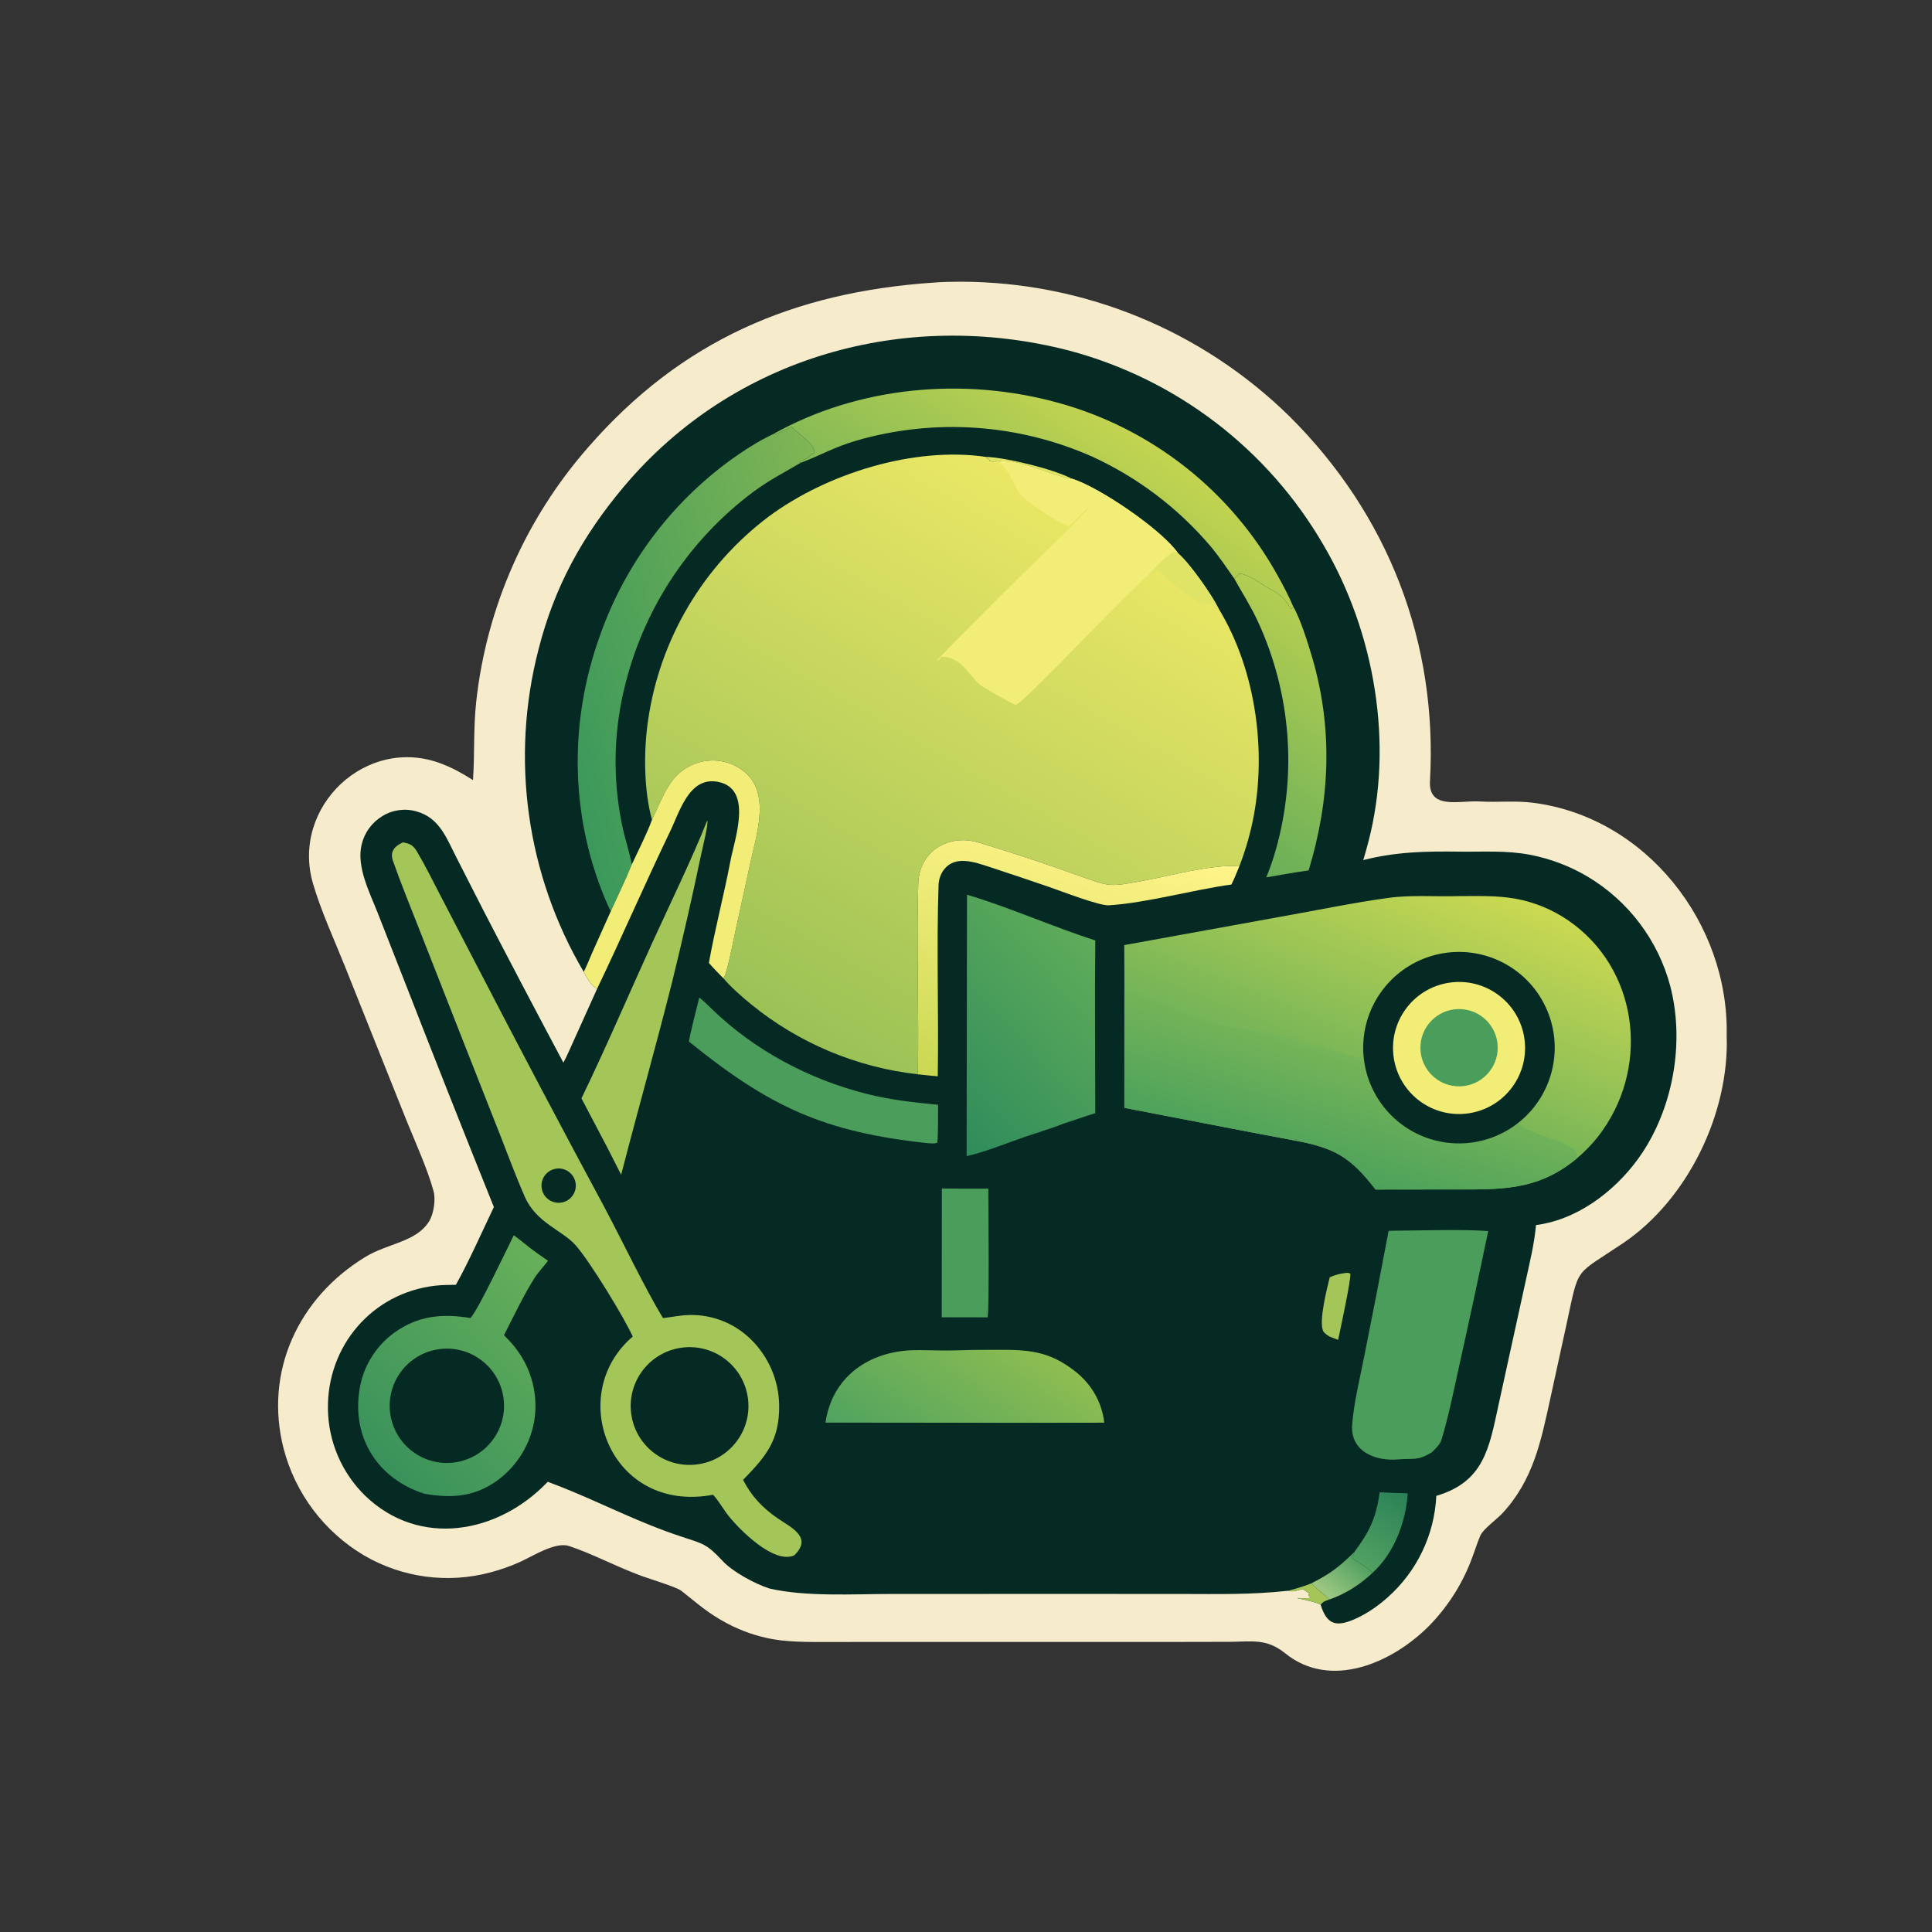
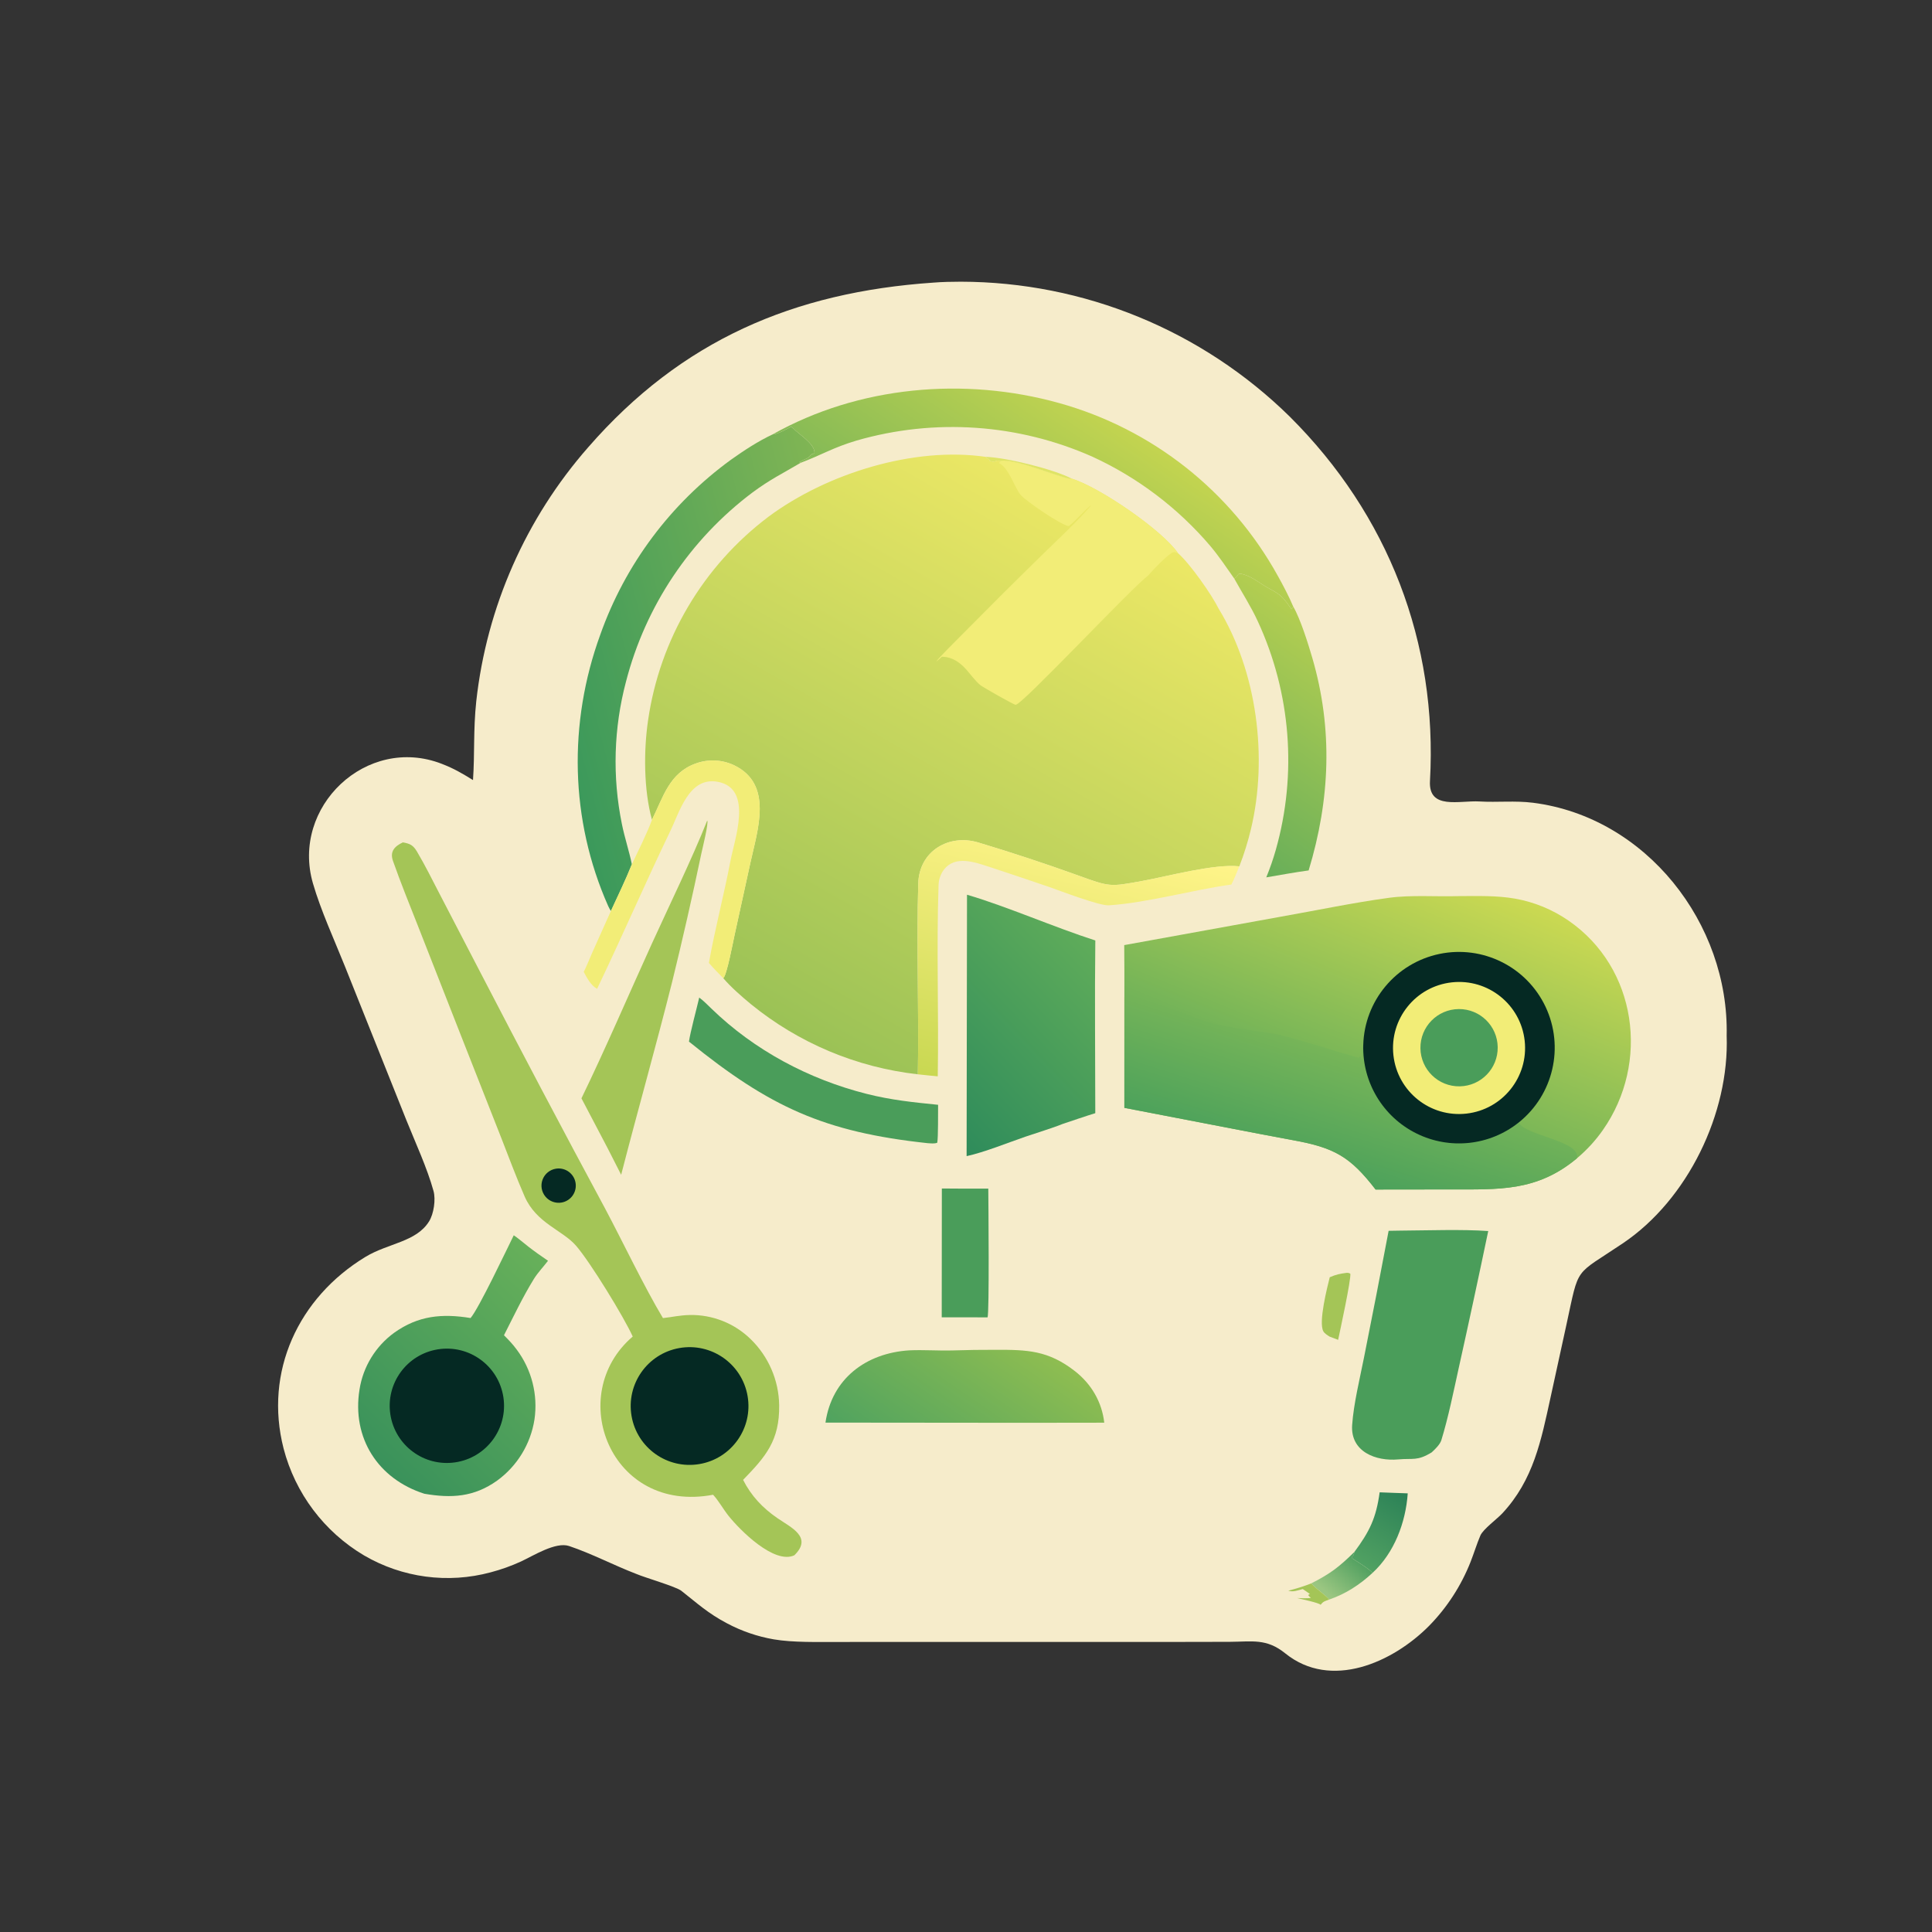
<svg xmlns="http://www.w3.org/2000/svg" width="1024" height="1024" viewBox="0 0 1024 1024" fill="none">
  <rect x="0" y="0" width="1024" height="1024" fill="#333333" stroke="none" />
  <path d="M494.724 149.793C499.426 149.405 504.52 149.325 509.25 149.307C574.5 149.412 637.11 175.099 683.63 220.852C735.81 272.824 762.045 340.413 757.915 413.952C757.045 429.437 773.6 424.158 784.205 424.793C793.55 425.354 803.02 424.265 812.57 425.481C872.49 433.109 916.515 489.49 915.17 548.935C916.64 590.03 894.54 635.805 860.17 658.965C834.01 676.595 837.155 670.33 830.25 702.065L821.845 740.575C816.83 763.505 812.8 784.355 796.24 802.13C793.45 805.12 786.085 810.5 784.635 813.845C782.84 817.99 781.16 823.465 779.445 827.8C774.455 840.46 766.985 851.99 757.465 861.715C738.165 881.185 705.415 895.885 681.18 876.29C671.27 868.28 663.68 870.135 651.78 870.205L619.99 870.265L488.75 870.26L444.23 870.28C433.831 870.275 420.135 870.625 410.104 868.89C401.452 867.395 393.094 864.53 385.344 860.405C375.146 855.04 369.483 849.725 361.111 843.15C358.26 840.915 342.03 836.255 337.216 834.2C325.308 829.625 313.717 823.485 301.647 819.425C294.557 817.045 282.726 824.555 276.149 827.615C270.969 829.99 265.593 831.915 260.08 833.36C237.408 839.48 213.228 836.255 192.954 824.405C171.808 811.875 156.474 791.49 150.295 767.7C139.911 727.075 158.107 687.82 193.63 666.215C205.75 658.845 220.566 658.37 227.423 647.35C229.923 643.33 231.023 635.785 229.774 631.25C226.423 619.095 220.114 605.475 215.376 593.685L182.821 512.195C177.153 498.048 170.077 482.7 165.868 468.215C154.08 427.643 194.281 389.423 234.092 404.822C240.649 407.359 244.742 409.786 250.697 413.455C251.675 399.297 250.794 387.081 252.43 371.674C257.949 321.749 278.686 274.728 311.829 236.985C361.133 180.403 420.599 154.847 494.724 149.793Z" fill="#F6ECCB" />
-   <path d="M309.383 515.105C279.001 463.502 270.402 401.928 285.484 343.973C293.901 310.886 308.807 283.879 330.743 257.83C388.743 188.955 479.976 163.435 566.6 185.801C623.52 200.92 672.085 238.068 701.575 289.047C728.635 335.178 738.835 394.347 725.24 446.297C724.405 449.504 723.515 452.694 722.555 455.865C740.22 451.379 755.82 451.159 773.845 451.387C786.485 451.546 798.515 450.663 811.08 453.069C821.77 455.152 832.03 459.048 841.405 464.589C863.08 477.49 878.84 498.368 885.305 522.75C892.45 550.48 887.6 582.355 872.995 606.965C861.84 625.77 842.57 642.705 820.99 648.005C818.725 648.575 816.425 649.015 814.11 649.32C813.245 659.165 810.795 669.095 808.68 678.775L800.48 716.195L794.22 744.785C789.3 767.515 786.515 785.405 761.28 792.84C760.275 813.56 750.94 832.995 735.39 846.73C730.445 851.115 724.935 854.985 718.93 857.755C708.74 862.455 703.395 861.635 699.985 850.585C699.125 849.52 689.635 847.535 687.485 847C689.47 847.05 692.99 847.28 694.8 846.885C693.865 846.11 694.065 846.355 693.34 845.385L694.235 844.835C692.975 843.88 691.79 843.1 690.48 842.235C687.745 842.945 685.375 843.935 682.82 843.115C663.135 845.32 645.3 844.855 625.58 844.835L557.055 844.82L472.15 844.84C452.091 844.85 427.29 846.425 407.805 841.94C400.24 839.54 388.414 833.15 383.055 827.39C374.406 818.09 372.747 818.325 360.904 814.35C355.341 812.52 349.842 810.495 344.418 808.285C325.95 800.87 309.198 792.33 290.314 785.38C264.224 812.83 222.504 820.57 193.626 792.84C181.165 780.715 174.037 764.135 173.814 746.755C173.326 713.455 197.21 685.295 230.676 681.445C234.287 681.025 237.988 681.03 241.624 680.97C248.135 669.455 255.873 652.09 261.759 639.755C245.699 599.82 229.861 559.795 214.246 519.685L200.27 484.058C195.926 472.981 188.85 459.503 191.669 447.638C193.155 441.341 197.114 435.907 202.653 432.562C208.089 429.196 214.7 428.297 220.838 430.09C233.017 433.546 236.638 444.221 241.899 454.447L256.235 482.573C270.199 509.54 284.321 536.42 298.6 563.22C300.266 560.3 302.981 553.95 304.519 550.59L316.472 524.095C313.1 522.25 311.181 518.405 309.383 515.105Z" fill="#052923" />
  <path d="M345.556 434.507C341.175 418.64 341.112 397.887 343.5 381.738C349.717 338.758 372.668 299.977 407.351 273.843C438.174 250.952 484.401 236.558 522.525 242.159L523.005 242.956L523.71 243.072C524.43 243.808 524.435 243.53 524.55 244.268C526.09 244.73 525.98 244.732 527.575 244.534V244.288C529.11 243.985 529.485 244.289 530.775 244.207C539.705 243.258 563.825 254.283 568.035 253.692C582.59 258.076 616.105 281.049 624.37 293.216C630.49 298.436 642.21 315.095 645.875 322.554C666.245 355.818 672.075 401.553 663.045 439.359C661.44 446.096 659.375 452.715 656.865 459.169C643.405 457.779 619.38 464.386 605.39 466.933C588.09 470.083 588.435 470.157 571.08 463.883C554.155 457.765 535.855 451.748 518.545 446.546C502.915 441.826 487.203 451.04 486.695 468.221C485.704 501.76 487.108 535.77 486.478 569.405C454.019 565.77 423.296 552.86 397.986 532.215C393.235 528.305 387.32 523.115 383.349 518.465C385.194 517.095 388.58 498.992 389.355 495.517L397.71 457.347C401.476 439.96 410.106 415.583 388.945 405.528C382.59 402.578 375.325 402.27 368.744 404.672C354.773 409.669 351.555 422.391 345.556 434.507Z" fill="url(#paint0_linear_51_201)" />
  <path d="M530.775 244.206C539.705 243.257 563.825 254.282 568.035 253.692C582.59 258.076 616.105 281.049 624.37 293.215C622.94 292.776 622.275 292.234 621.05 293.032C617.515 295.339 611.22 301.869 608.64 304.943C599.165 312.134 541.58 373.809 538.285 373.573C537.305 373.503 520.81 364.173 519.48 363.036C516.805 360.747 514.525 357.537 512.17 354.893C508.87 351.183 504.935 348.33 499.811 348.086C499.616 348.077 499.42 348.075 499.224 348.069C498.153 349.153 497.424 349.714 496.246 350.641C496.953 349.21 507.925 338.349 509.875 336.375C523.405 322.67 537.05 309.08 550.81 295.607C558.47 288.109 571.58 275.795 578.36 267.854C576.06 268.975 570.05 276.265 566.495 278.81C563.095 278.819 543.545 265.467 540.94 262.267C537.48 258.01 534.94 248.221 529.37 245.344L530.775 244.206Z" fill="#F2ED77" />
-   <path d="M608.64 304.944C611.22 301.869 617.515 295.339 621.05 293.032C622.275 292.235 622.94 292.777 624.37 293.216C630.49 298.436 642.21 315.095 645.875 322.554C644.585 323.261 645.235 323.224 643.925 322.961C642.93 321.321 642.965 321.17 641.395 319.972C640.14 320.109 638.805 320.298 637.555 320.103C635.37 319.763 618.69 307.759 617.53 305.866C616.755 304.6 615.96 303.609 614.56 303.025C614.26 302.9 613.96 302.791 613.655 302.674L613.18 301.442C611.465 303.084 610.735 303.879 608.64 304.944Z" fill="#DFE466" />
  <path d="M419.506 226.095L420.118 226.752C423.717 230.559 431.469 234.796 431.726 239.873C430.294 241.572 430.844 239.731 429.369 241.623C428.183 243.143 425.645 243.593 423.707 244.948L424.359 245.299C414.663 251.035 408.323 254.01 398.887 260.984C365.801 285.831 342.144 321.186 331.799 361.248C325.262 385.894 324.51 411.718 329.602 436.703C331.078 444.058 333.496 451.159 334.893 458.125C331.737 466.052 327.37 475.06 323.779 482.865C323.266 482.01 322.725 481.065 322.321 480.154C302.065 434.466 301.16 383.127 318.127 336.491C331.312 299.222 355.503 266.835 387.498 243.616C394.32 238.761 401.902 233.79 409.484 230.25C412.139 230.204 416.941 227.411 419.506 226.095Z" fill="url(#paint1_linear_51_201)" />
  <path d="M409.483 230.25C455.102 204.559 511.21 199.64 561.36 213.626C610.69 227.348 652.43 260.315 677.215 305.118C679.975 310.035 683.255 316.276 685.43 321.473C685.035 322.26 685.055 322.174 684.515 322.871C680.535 317.214 679.265 315.373 672.88 312.029C668.43 309.7 664.545 306.185 659.61 304.603C655 303.124 657.115 305.082 654.155 306.62C649.885 300.565 646.225 295.036 641.415 289.298C624.29 269.214 603 253.098 579.02 242.069C539.67 224.602 495.421 221.562 454.051 233.484C441.442 237.235 435.529 241.111 424.358 245.299L423.707 244.947C425.644 243.592 428.183 243.143 429.369 241.622C430.844 239.73 430.294 241.572 431.726 239.873C431.469 234.795 423.716 230.558 420.117 226.751L419.506 226.094C416.94 227.411 412.139 230.204 409.483 230.25Z" fill="url(#paint2_linear_51_201)" />
  <path d="M654.155 306.62C657.115 305.082 655 303.124 659.61 304.603C664.545 306.185 668.43 309.7 672.88 312.029C679.265 315.373 680.535 317.214 684.515 322.871C685.055 322.174 685.035 322.26 685.43 321.473C689.24 327.958 693.385 341.291 695.535 348.65C706.555 386.39 705 423.874 693.605 461.347C686.4 462.303 678.35 463.811 671.15 465.027C673.11 460.25 674.805 455.366 676.215 450.398C687.58 410.169 684.185 367.201 666.635 329.258C663.04 321.441 658.325 314.147 654.155 306.62Z" fill="url(#paint3_linear_51_201)" />
  <path d="M486.478 569.405C487.108 535.77 485.703 501.76 486.694 468.221C487.202 451.04 502.915 441.826 518.545 446.546C535.855 451.748 554.155 457.765 571.08 463.883C588.435 470.157 588.09 470.083 605.39 466.933C619.38 464.386 643.405 457.779 656.865 459.169C655.615 462.18 654.14 466.006 652.655 468.827C632.455 471.562 607.985 478.547 587.695 479.835C582.72 480.151 562.2 472.244 555.9 470.054C545.39 466.45 534.86 462.913 524.3 459.444C516.61 456.968 506.33 453.176 500.34 460.877C498.629 463.078 497.558 466.107 497.463 468.874C496.305 502.57 497.595 536.795 497.029 570.48C493.542 570.135 489.946 569.82 486.478 569.405Z" fill="url(#paint4_linear_51_201)" />
  <path d="M345.556 434.507C351.554 422.391 354.773 409.669 368.744 404.672C375.325 402.27 382.59 402.578 388.944 405.528C410.105 415.583 401.476 439.96 397.71 457.347L389.355 495.517C388.579 498.992 385.193 517.095 383.349 518.465C380.632 515.72 378.253 513.29 375.728 510.375C378.933 492.326 383.683 474.583 387.115 456.454C389.352 444.64 399.212 418.195 380.736 414.434C364.948 411.221 360.083 430.964 354.777 441.506C341.641 468.838 329.564 496.773 316.472 524.095C313.1 522.25 311.181 518.405 309.383 515.105C310.641 512.805 312.616 507.795 313.807 505.12L323.778 482.865C327.37 475.06 331.737 466.052 334.893 458.125C337.914 451.688 343.3 440.957 345.556 434.507Z" fill="#F2ED77" />
  <path d="M731.245 790.96C736.16 791.11 741.255 791.4 746.13 791.51C745.08 806.895 738.995 823.095 727.46 833.66C725.805 831.615 719.245 827.615 716.71 825.965C716.675 823.19 717.2 826.225 717.815 822.625C725.92 811.665 729.375 804.635 731.245 790.96Z" fill="url(#paint5_linear_51_201)" />
  <path d="M694.98 839.23C705.315 833.97 709.65 830.57 717.815 822.625C717.2 826.225 716.675 823.19 716.71 825.965C719.245 827.615 725.805 831.615 727.46 833.66C720.775 839.9 713.205 844.81 704.53 847.785C702.63 845.405 698.12 842.67 694.98 839.23Z" fill="url(#paint6_linear_51_201)" />
  <path d="M682.82 843.115C687.475 841.845 690.49 841.01 694.98 839.23C698.12 842.67 702.63 845.405 704.53 847.785C702.425 848.575 701.255 848.751 699.985 850.586C699.125 849.521 689.635 847.535 687.485 847C689.47 847.05 692.99 847.28 694.8 846.885C693.865 846.11 694.065 846.355 693.34 845.385L694.235 844.836C692.975 843.881 691.79 843.1 690.48 842.235C687.745 842.945 685.375 843.935 682.82 843.115Z" fill="#A4C557" />
  <path d="M522.525 242.158C533.14 242.414 558.645 248.73 568.035 253.692C563.825 254.282 539.705 243.257 530.775 244.206C529.485 244.289 529.11 243.984 527.575 244.287V244.533C525.98 244.732 526.09 244.729 524.55 244.267C524.435 243.53 524.43 243.808 523.71 243.071L523.005 242.956L522.525 242.158Z" fill="#DFE466" />
  <path d="M595.865 500.925L679.195 485.803C698.06 482.483 717.215 478.43 736.17 475.863C748.13 474.245 761.14 475.342 773.195 474.955C783.075 474.934 793.275 474.581 803.015 476.294C813.165 478.096 822.805 482.054 831.29 487.902C867.725 512.975 874.485 563.355 849.58 598.905C845.68 604.49 841.055 609.535 835.825 613.905C814.52 631.73 794.265 630.38 768.585 630.425L729.09 630.475C715.635 613.015 707.195 608.27 685.265 604.315C674.605 602.39 663.22 600.11 652.53 598.09L595.935 587.185L595.945 528.53C595.925 519.375 596 510.065 595.865 500.925Z" fill="url(#paint7_linear_51_201)" />
  <path d="M595.945 528.53C605.875 527.08 634.045 540.765 646.075 543.19C656.25 545.24 662.405 545.9 675.66 547.99C682.9 549.135 711.425 558.375 720.2 560.605C720.425 560.35 720.65 560.09 720.875 559.835C721.595 560.715 721.4 560.465 721.875 561.515L722.245 561.28C722.125 559.485 721.51 555.15 722.55 553.925C722.02 573.665 732.99 591.92 750.665 600.72C768.345 609.52 789.525 607.265 804.955 594.94C808.645 602.18 837.74 604.45 835.825 613.905C814.52 631.73 794.265 630.38 768.585 630.425L729.09 630.475C715.635 613.015 707.195 608.27 685.265 604.315C674.605 602.39 663.22 600.11 652.53 598.09L595.935 587.185L595.945 528.53Z" fill="url(#paint8_linear_51_201)" />
  <path d="M722.55 553.925C723.185 530.43 739.865 510.445 762.865 505.62C785.865 500.8 809.17 512.4 819.19 533.655C829.205 554.915 823.315 580.275 804.955 594.94C789.525 607.265 768.345 609.52 750.665 600.72C732.99 591.92 722.02 573.665 722.55 553.925Z" fill="#052923" />
  <path d="M769.52 520.665C788.71 518.565 805.98 532.405 808.11 551.595C810.24 570.78 796.43 588.07 777.245 590.235C758.015 592.405 740.675 578.555 738.54 559.32C736.405 540.085 750.28 522.765 769.52 520.665Z" fill="#F2ED77" />
  <path d="M773.19 534.825C784.45 534.745 793.665 543.77 793.815 555.025C793.97 566.285 785.005 575.555 773.745 575.78C762.385 576.01 753.01 566.945 752.86 555.585C752.705 544.22 761.83 534.905 773.19 534.825Z" fill="#4A9D5A" />
  <path d="M213.523 446.477C217.309 447.135 218.989 447.951 221.024 451.384C225.3 458.595 229.054 466.182 232.916 473.632L253.875 513.995C275.847 556.405 298.152 598.64 320.79 640.695C330.057 658.115 341.657 682.475 351.383 698.615C356.556 698.06 359.981 697.12 365.655 696.975C377.672 696.765 389.274 701.375 397.871 709.775C407.335 718.975 412.767 731.55 412.977 744.745C413.249 763.595 405.782 772.07 393.855 784.36C398.183 792.85 404.115 799.175 411.977 804.605C419.239 809.625 430.896 814.685 421.012 824.34C410.331 829.28 392.18 810.995 386.128 803.41C383.29 799.855 381.004 795.555 377.951 792.25C323.511 802.525 299.245 739.27 335.358 708.395C330.81 698.245 312.827 668.91 305.328 660.27C298.117 651.96 284.249 648.355 278.045 634.105C273.567 623.82 269.587 613.125 265.525 602.715L244.332 548.9L221.542 490.814C217.024 479.366 212.383 467.933 208.292 456.328C206.503 451.253 209.211 448.505 213.523 446.477Z" fill="#A4C557" />
  <path d="M359.989 714.509C377.022 711.459 393.283 722.855 396.235 739.905C399.186 756.955 387.701 773.149 370.634 775.999C353.706 778.829 337.67 767.459 334.743 750.549C331.815 733.634 343.095 717.534 359.989 714.509Z" fill="#052923" />
  <path d="M294.748 619.415C299.658 618.685 304.248 622.025 305.06 626.925C305.872 631.825 302.607 636.465 297.723 637.36C294.491 637.95 291.192 636.75 289.093 634.225C286.993 631.7 286.419 628.235 287.591 625.17C288.763 622.1 291.498 619.9 294.748 619.415Z" fill="#052923" />
  <path d="M272.298 654.73C273.82 655.625 278.285 659.385 280.031 660.74C283.559 663.475 286.768 665.715 290.459 668.23C288.088 671.37 285.063 674.49 282.971 677.87C277.18 687.225 272.125 697.871 267.117 707.711C269.692 710.296 271.728 712.391 273.894 715.341C281.821 725.946 285.198 739.27 283.276 752.375C281.243 765.375 274.118 777.031 263.476 784.766C251.217 793.506 239.252 794.181 224.914 791.716C200.32 783.856 186.417 762.175 190.55 736.49C192.43 724.415 199.041 713.58 208.922 706.385C221.682 697.26 234.364 696.126 249.413 698.586C253.738 693.616 268.576 662.26 272.298 654.73Z" fill="url(#paint9_linear_51_201)" />
  <path d="M232.027 715.19C248.643 712.51 264.26 723.885 266.803 740.525C269.347 757.16 257.842 772.685 241.184 775.09C224.718 777.47 209.414 766.125 206.9 749.68C204.386 733.235 215.602 717.84 232.027 715.19Z" fill="#052923" />
  <path d="M512.535 474.227C533.79 480.472 558.74 491.47 580.54 498.465C580.175 528.725 580.52 559.69 580.525 590.005C574.825 591.75 568.81 593.86 563.125 595.745C558.54 597.67 548.6 600.71 543.53 602.455C533.99 605.735 521.815 610.7 512.325 612.775L512.535 474.227Z" fill="url(#paint10_linear_51_201)" />
  <path d="M742.145 652.255C755.945 652.165 775.29 651.49 788.795 652.48C783.735 676.745 778.515 700.98 773.135 725.175C770.445 737.395 767.64 751.28 763.95 763.3C763.235 765.63 760.615 768.13 758.82 769.785C751.155 774.485 749.025 772.805 741.045 773.52C729.33 774.575 715.69 769.54 716.67 755.275C717.44 744.13 720.68 730.935 722.97 719.425C727.44 697.095 731.785 674.735 736 652.355L742.145 652.255Z" fill="#4A9D5A" />
  <path d="M481.892 715.715C489.462 715.365 497.163 715.965 504.855 715.76C512.465 715.51 520.085 715.4 527.7 715.425C544.43 715.385 555.53 715.68 569.665 726.68C578.37 733.455 584.035 742.995 585.28 754.055L542.625 754.11L437.519 754.01C440.911 730.67 459.026 717.17 481.892 715.715Z" fill="url(#paint11_linear_51_201)" />
  <path d="M374.838 434.911C375.75 435.867 372.159 450.375 371.734 452.365C366.962 475.178 361.792 497.905 356.225 520.535C347.631 554.715 338.013 588.565 329.226 622.655L321.961 608.385L308.181 582.14C320.996 555.715 333.406 526.71 345.616 499.909C354.805 479.738 366.79 455.222 374.838 434.911Z" fill="#A4C557" />
  <path d="M370.604 528.735C372.524 530.085 375.41 532.98 377.127 534.64C399.864 556.695 428.668 572.02 459.297 579.765C472.3 583.055 483.974 584.235 497.208 585.57C497.149 589.535 497.312 602.67 496.769 605.66C495.308 606.285 493.329 605.995 491.666 605.905C436.838 600.015 408.013 586.765 365.169 552.075C365.866 547.03 369.283 534.485 370.604 528.735Z" fill="#4A9D5A" />
  <path d="M499.198 629.925C507.35 630.045 515.65 629.985 523.815 630.005C523.875 637.255 524.42 696.22 523.415 698.225L499.134 698.19L499.198 629.925Z" fill="#4A9D5A" />
  <path d="M713.695 674.64C714.785 674.645 714.715 674.62 715.705 675.085C716.115 678.405 710.23 705.445 709.24 710.145L704.765 708.45C703.64 707.775 702.025 706.76 701.4 705.63C698.735 700.82 703.445 682.39 704.79 676.975C708.21 675.47 710.15 675.125 713.695 674.64Z" fill="#A4C557" />
  <defs>
    <linearGradient id="paint0_linear_51_201" x1="420.962" y1="546.91" x2="578.05" y2="271.399" gradientUnits="userSpaceOnUse">
      <stop stop-color="#9BC256" />
      <stop offset="1" stop-color="#EBE765" />
    </linearGradient>
    <linearGradient id="paint1_linear_51_201" x1="455.766" y1="330.775" x2="292.517" y2="373.705" gradientUnits="userSpaceOnUse">
      <stop stop-color="#80B554" />
      <stop offset="1" stop-color="#3B995B" />
    </linearGradient>
    <linearGradient id="paint2_linear_51_201" x1="588.04" y1="220.839" x2="529.175" y2="308.271" gradientUnits="userSpaceOnUse">
      <stop stop-color="#C3D450" />
      <stop offset="1" stop-color="#85BA56" />
    </linearGradient>
    <linearGradient id="paint3_linear_51_201" x1="707.335" y1="334.827" x2="635.44" y2="437.568" gradientUnits="userSpaceOnUse">
      <stop stop-color="#B4CE51" />
      <stop offset="1" stop-color="#69AF59" />
    </linearGradient>
    <linearGradient id="paint4_linear_51_201" x1="544.035" y1="581.46" x2="576.14" y2="441.42" gradientUnits="userSpaceOnUse">
      <stop stop-color="#C9D852" />
      <stop offset="1" stop-color="#FFF489" />
    </linearGradient>
    <linearGradient id="paint5_linear_51_201" x1="743.25" y1="791.24" x2="720.39" y2="828.78" gradientUnits="userSpaceOnUse">
      <stop stop-color="#2C8257" />
      <stop offset="1" stop-color="#51A162" />
    </linearGradient>
    <linearGradient id="paint6_linear_51_201" x1="719.39" y1="826.88" x2="704.32" y2="844.865" gradientUnits="userSpaceOnUse">
      <stop stop-color="#53A161" />
      <stop offset="1" stop-color="#9AC681" />
    </linearGradient>
    <linearGradient id="paint7_linear_51_201" x1="760.765" y1="458.311" x2="713.345" y2="575.345" gradientUnits="userSpaceOnUse">
      <stop stop-color="#CBD952" />
      <stop offset="1" stop-color="#72B358" />
    </linearGradient>
    <linearGradient id="paint8_linear_51_201" x1="719.3" y1="560.12" x2="700.355" y2="619.735" gradientUnits="userSpaceOnUse">
      <stop stop-color="#77B558" />
      <stop offset="1" stop-color="#4DA25B" />
    </linearGradient>
    <linearGradient id="paint9_linear_51_201" x1="204.1" y1="778.191" x2="300.032" y2="679.155" gradientUnits="userSpaceOnUse">
      <stop stop-color="#3A925B" />
      <stop offset="1" stop-color="#67B05A" />
    </linearGradient>
    <linearGradient id="paint10_linear_51_201" x1="489.277" y1="585.935" x2="580.02" y2="500.05" gradientUnits="userSpaceOnUse">
      <stop stop-color="#2F8C5B" />
      <stop offset="1" stop-color="#5FAC5A" />
    </linearGradient>
    <linearGradient id="paint11_linear_51_201" x1="539.8" y1="707.16" x2="486.103" y2="785.35" gradientUnits="userSpaceOnUse">
      <stop stop-color="#8EBD51" />
      <stop offset="1" stop-color="#50A35F" />
    </linearGradient>
  </defs>
</svg>